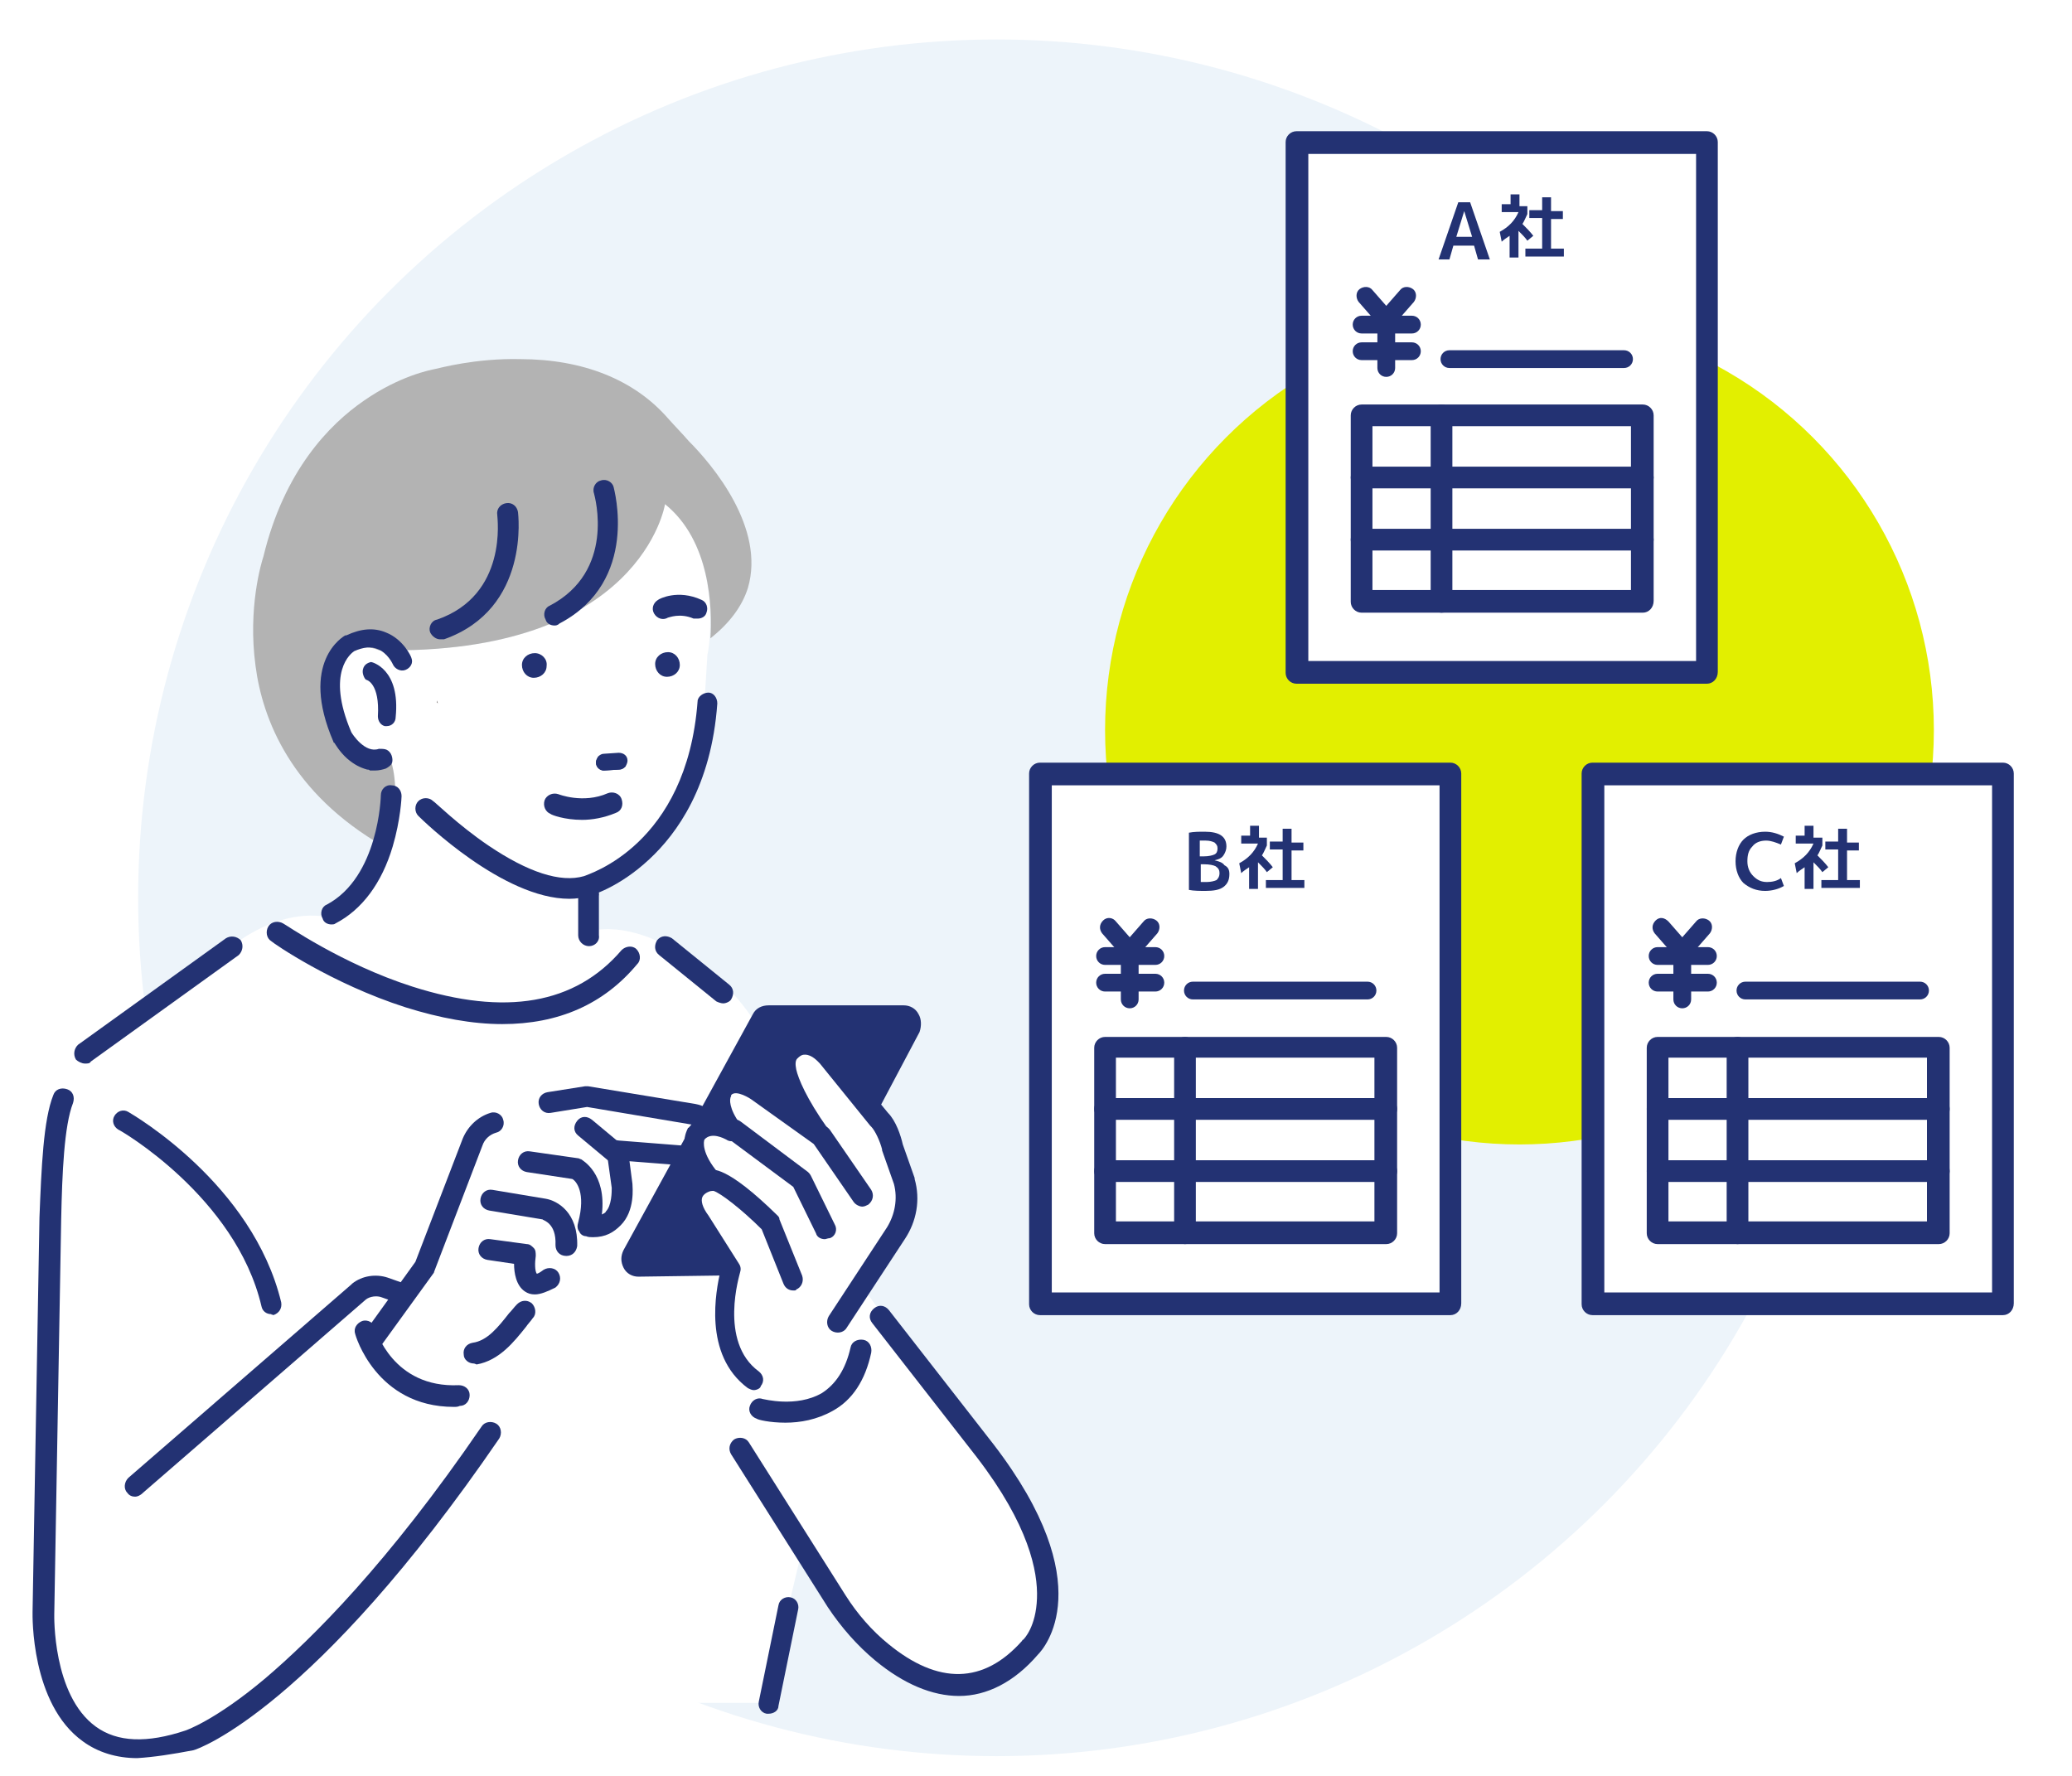
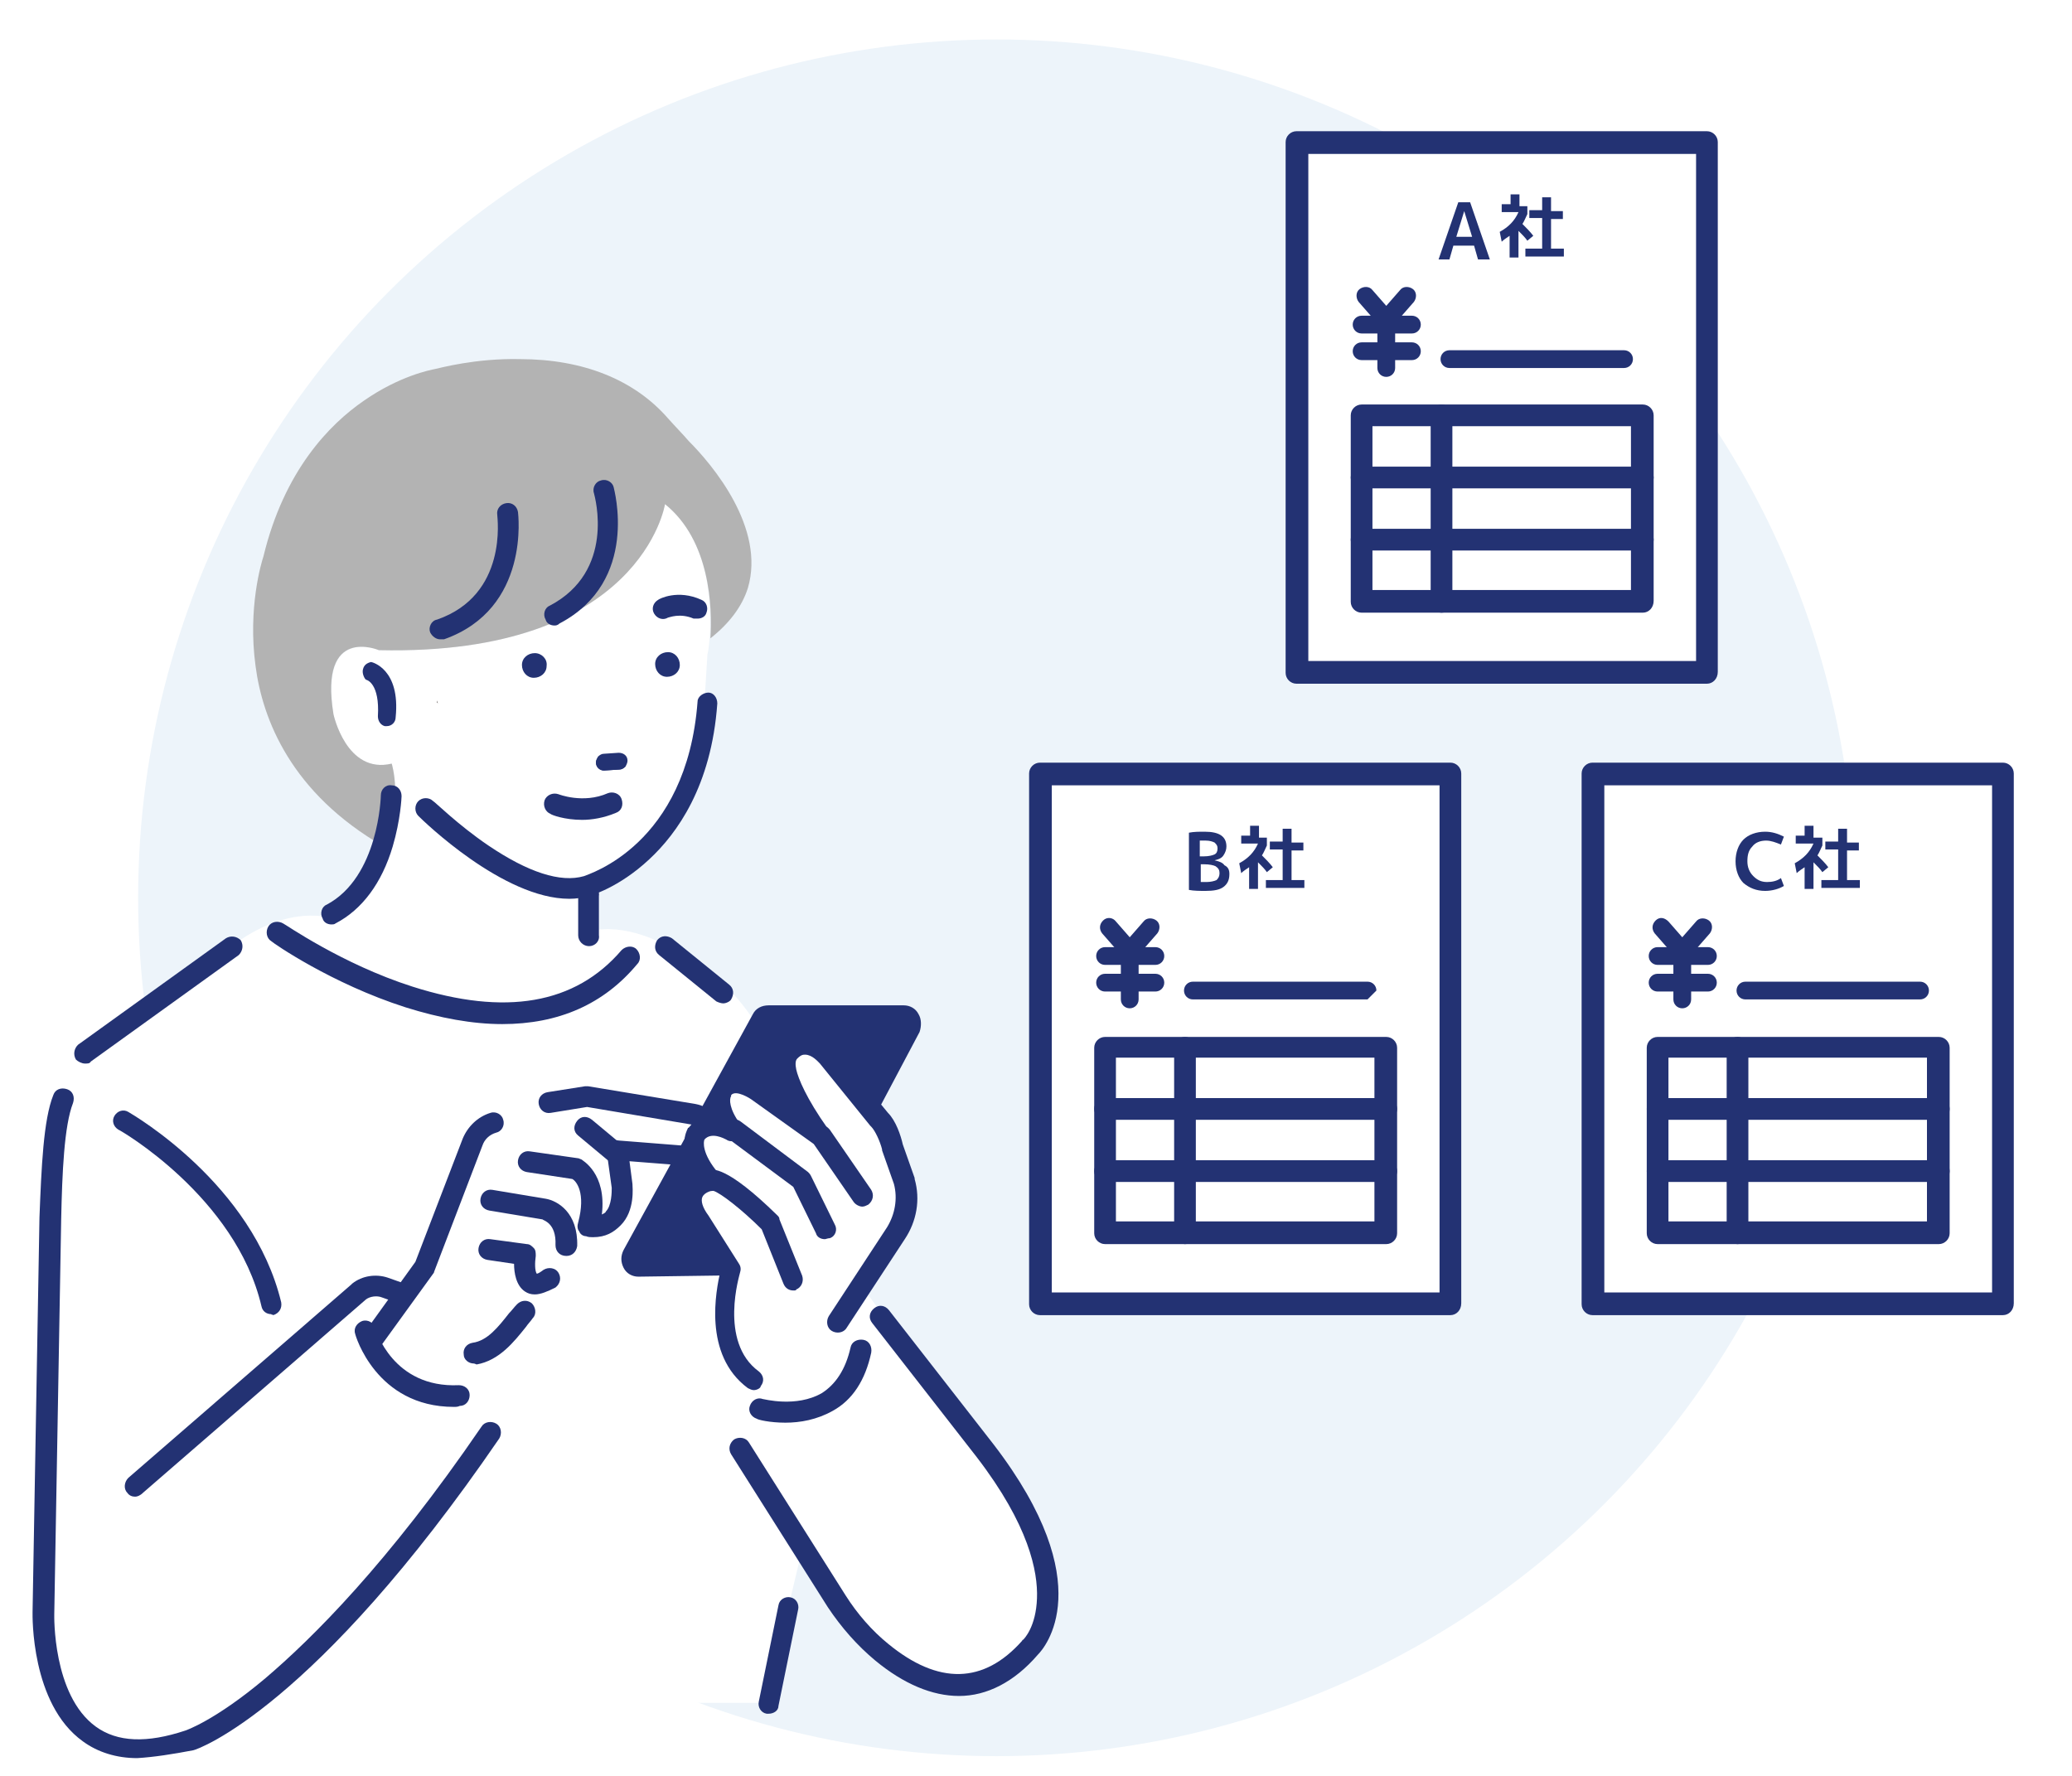
<svg xmlns="http://www.w3.org/2000/svg" xmlns:xlink="http://www.w3.org/1999/xlink" version="1.1" id="_レイヤー_2" x="0px" y="0px" viewBox="0 0 210 180" style="enable-background:new 0 0 210 180;" xml:space="preserve">
  <style type="text/css">
	.st0{fill:none;}
	.st1{fill:#DDFF32;}
	.st2{fill:#EDF4FA;}
	.st3{fill:#FFFFFF;}
	.st4{fill:url(#SVGID_1_);}
	.st5{fill:#B3B3B3;}
	.st6{fill:#233273;}
	.st7{fill:#231815;}
	.st8{fill:#E2EF00;}
	.st9{enable-background:new    ;}
</style>
  <pattern y="180" width="50.5" height="50.5" patternUnits="userSpaceOnUse" id="新規パターンスウォッチ_12" viewBox="29 -54.3 50.5 50.5" style="overflow:visible;">
    <g>
      <rect x="29" y="-54.3" class="st0" width="50.5" height="50.5" />
      <path class="st1" d="M79.5,0c2.1,0,3.8-1.7,3.8-3.8c0-2.1-1.7-3.8-3.8-3.8c-2.1,0-3.8,1.7-3.8,3.8C75.8-1.7,77.4,0,79.5,0z" />
      <path class="st1" d="M54.3,0c2.1,0,3.8-1.7,3.8-3.8c0-2.1-1.7-3.8-3.8-3.8c-2.1,0-3.8,1.7-3.8,3.8C50.5-1.7,52.2,0,54.3,0z" />
      <path class="st1" d="M29,0c2.1,0,3.8-1.7,3.8-3.8c0-2.1-1.7-3.8-3.8-3.8c-2.1,0-3.8,1.7-3.8,3.8C25.3-1.7,26.9,0,29,0z" />
      <path class="st1" d="M79.5-25.3c2.1,0,3.8-1.7,3.8-3.8c0-2.1-1.7-3.8-3.8-3.8c-2.1,0-3.8,1.7-3.8,3.8    C75.8-26.9,77.4-25.3,79.5-25.3z" />
      <path class="st1" d="M54.3-25.3c2.1,0,3.8-1.7,3.8-3.8c0-2.1-1.7-3.8-3.8-3.8c-2.1,0-3.8,1.7-3.8,3.8    C50.5-26.9,52.2-25.3,54.3-25.3z" />
      <path class="st1" d="M29-25.3c2.1,0,3.8-1.7,3.8-3.8c0-2.1-1.7-3.8-3.8-3.8c-2.1,0-3.8,1.7-3.8,3.8C25.3-26.9,26.9-25.3,29-25.3z" />
      <path class="st1" d="M79.5-50.5c2.1,0,3.8-1.7,3.8-3.8c0-2.1-1.7-3.8-3.8-3.8c-2.1,0-3.8,1.7-3.8,3.8    C75.8-52.2,77.4-50.5,79.5-50.5z" />
      <path class="st1" d="M54.3-50.5c2.1,0,3.8-1.7,3.8-3.8c0-2.1-1.7-3.8-3.8-3.8c-2.1,0-3.8,1.7-3.8,3.8    C50.5-52.2,52.2-50.5,54.3-50.5z" />
      <path class="st1" d="M29-50.5c2.1,0,3.8-1.7,3.8-3.8c0-2.1-1.7-3.8-3.8-3.8c-2.1,0-3.8,1.7-3.8,3.8C25.3-52.2,26.9-50.5,29-50.5z" />
      <path class="st1" d="M3.8-50.5c2.1,0,3.8-1.7,3.8-3.8c0-2.1-1.7-3.8-3.8-3.8c-2.1,0-3.8,1.7-3.8,3.8C0-52.2,1.7-50.5,3.8-50.5z" />
      <path class="st1" d="M3.8-54.3" />
      <path class="st1" d="M41.7-12.6c2.1,0,3.8-1.7,3.8-3.8s-1.7-3.8-3.8-3.8c-2.1,0-3.8,1.7-3.8,3.8S39.6-12.6,41.7-12.6z" />
      <path class="st1" d="M66.9-12.6c2.1,0,3.8-1.7,3.8-3.8s-1.7-3.8-3.8-3.8c-2.1,0-3.8,1.7-3.8,3.8S64.8-12.6,66.9-12.6z" />
      <circle class="st1" cx="41.7" cy="-41.7" r="3.8" />
      <circle class="st1" cx="66.9" cy="-41.7" r="3.8" />
      <path class="st1" d="M16.4-37.9c2.1,0,3.8-1.7,3.8-3.8s-1.7-3.8-3.8-3.8c-2.1,0-3.8,1.7-3.8,3.8S14.3-37.9,16.4-37.9z" />
      <path class="st1" d="M16.4-41.7" />
    </g>
  </pattern>
  <g id="_コンテンツ系">
    <circle class="st2" cx="101" cy="91" r="87" />
    <g>
      <path class="st3" d="M36.4,94.2c0,0-5.9-4.6-14.4,2.9l-11.1,7.5c0,0-5.6,3.3-5.6,14.1l-1,33c0,0-4.6,35.3,18,22.2l2.9-1.3h52.4    l3.8-16l5.9,8.8c0,0,6.9,8.2,14.7,3.3c0,0,8.8-3.6,1.3-16.3l-17-23.5c0,0-3.9-19.3-12.1-28.3c0,0-8.8-8.8-15.7-5.8L36.4,94.2    L36.4,94.2z" />
      <pattern id="SVGID_1_" xlink:href="#譁ｰ隕上ヱ繧ｿ繝ｼ繝ｳ繧ｹ繧ｦ繧ｩ繝メ_12" patternTransform="matrix(0.233 0 0 0.233 -6229.972 -6958.51)">
		</pattern>
      <path class="st4" d="M36.4,94.2c0,0-5.9-4.6-14.4,2.9l-11.1,7.5c0,0-5.6,3.3-5.6,14.1l-1,33c0,0-4.6,35.3,18,22.2l2.9-1.3h52.4    l3.8-16l5.9,8.8c0,0,6.9,8.2,14.7,3.3c0,0,8.8-3.6,1.3-16.3l-17-23.5c0,0-3.9-19.3-12.1-28.3c0,0-8.8-8.8-15.7-5.8L36.4,94.2    L36.4,94.2z" />
      <path class="st3" d="M67.4,51.1c0,0-2.4,15.4-29,14.8c0,0-6-2.6-4.6,6.5c0,0,1.3,6.1,5.9,5c0,0,3.4,10.2-10.1,17.8    c0,0,20.8,15.1,34.9,1.2c0,0-7.5,0.8-4.8-6.6c0,0,8.8-2.7,11.5-15.4l0.5-8.1C71.8,66.3,73.5,56,67.4,51.1L67.4,51.1z" />
      <path class="st5" d="M69.8,44.7c-0.6-0.7-1.3-1.4-2.1-2.3c-3.4-3.9-8.6-6-15-6c-4.5-0.1-8.1,0.9-8.6,1c-0.5,0.1-3.6,0.7-7.2,3.2    c-3.5,2.4-8.1,7.1-10.2,15.8c-0.2,0.6-1.6,5.2-0.8,11.1c0.7,5.4,3.6,12.9,13,18.3c2-4.6,0.8-8.4,0.8-8.4c-4.6,1.1-5.9-5-5.9-5    c-1.5-9.1,4.6-6.5,4.6-6.5c26.6,0.6,29-14.8,29-14.8c4.6,3.7,4.8,10.5,4.6,13.6c1.9-1.5,3.2-3.2,3.8-5.1    C77.6,53.5,72.2,47.1,69.8,44.7L69.8,44.7z" />
      <path class="st6" d="M97.2,171.9c-2.7,0-5.6-1.2-8.5-3.6c-1.8-1.5-3.4-3.3-4.8-5.4l-9.8-15.5c-0.3-0.5-0.2-1.1,0.3-1.5    c0.5-0.3,1.2-0.2,1.5,0.3l9.8,15.5c1.2,1.9,2.7,3.6,4.3,4.9c5.1,4.2,9.7,4.1,13.6-0.3c0,0,0-0.1,0.1-0.1c0.1-0.1,1.3-1.3,1.4-4.2    c0.1-2.7-0.8-7.4-6.1-14.3l-10.6-13.6c-0.4-0.5-0.3-1.1,0.2-1.5s1.1-0.3,1.5,0.2l10.6,13.6c10.9,14.2,5.1,20.7,4.5,21.3    C102.8,170.5,100,171.9,97.2,171.9L97.2,171.9z" />
      <path class="st7" d="M44.3,71.2c0-0.1,0-0.1,0-0.2C44.4,71.4,44.4,71.3,44.3,71.2z" />
      <g>
-         <path class="st6" d="M41.7,66.7L41.7,66.7c0-0.1-0.8-1.9-2.6-2.6c-1.2-0.5-2.5-0.4-4,0.3c0,0,0,0-0.1,0     c-0.2,0.1-4.7,2.7-1.2,10.8c0,0,0,0.1,0.1,0.1c0,0,0.5,0.9,1.3,1.6c0.7,0.6,1.3,0.9,2,1.1c0.1,0,0.2,0,0.3,0.1c0.2,0,0.3,0,0.5,0     c0.4,0,0.8-0.1,1.1-0.2c0.2-0.1,0.5-0.3,0.6-0.5c0.1-0.2,0.1-0.5,0-0.8s-0.3-0.5-0.5-0.6s-0.5-0.1-0.8-0.1     c-1.4,0.5-2.7-1.5-2.8-1.7c-2.6-6.1,0-8,0.3-8.2c0.9-0.4,1.7-0.5,2.4-0.2c1,0.4,1.5,1.5,1.5,1.5c0.2,0.5,0.8,0.8,1.3,0.6     C41.6,67.7,41.9,67.2,41.7,66.7L41.7,66.7z" />
        <path class="st6" d="M37.6,67.1C37.6,67.1,37.6,67.1,37.6,67.1c-0.4,0.1-0.7,0.3-0.8,0.7c-0.1,0.3,0,0.7,0.2,1l0.1,0.1     c0,0,0,0,0,0c0.1,0,1.4,0.4,1.2,3.7c0,0.5,0.3,0.9,0.7,1c0,0,0,0,0.1,0c0,0,0.1,0,0.1,0c0,0,0,0,0,0c0.5,0,0.9-0.4,0.9-0.9     C40.6,67.8,37.7,67.1,37.6,67.1L37.6,67.1z" />
      </g>
      <path class="st7" d="M51.2,88.6l0.2-0.4L51.2,88.6L51.2,88.6z" />
      <g>
        <path class="st6" d="M61.2,76.5l1.5-0.1c0.4,0,0.8,0.3,0.8,0.8c0,0.4-0.3,0.8-0.8,0.8l-1.5,0.1c-0.4,0-0.8-0.3-0.8-0.8     C60.4,76.9,60.7,76.5,61.2,76.5z" />
        <path class="st6" d="M61.2,78.1c-0.4,0-0.8-0.4-0.8-0.8c0-0.2,0.1-0.4,0.2-0.6c0.2-0.2,0.4-0.3,0.6-0.3l1.5-0.1     c0.5,0,0.9,0.3,0.9,0.8c0,0.2-0.1,0.4-0.2,0.6c-0.2,0.2-0.4,0.3-0.6,0.3L61.2,78.1C61.2,78.1,61.2,78.1,61.2,78.1z M62.7,76.5     C62.7,76.5,62.6,76.5,62.7,76.5l-1.5,0.1l0,0c-0.2,0-0.4,0.1-0.5,0.2s-0.2,0.3-0.2,0.5c0,0.4,0.3,0.7,0.7,0.7c0,0,0,0,0,0     l1.5-0.1c0.2,0,0.4-0.1,0.5-0.2s0.2-0.3,0.2-0.5C63.4,76.8,63,76.5,62.7,76.5z M61.2,76.5L61.2,76.5L61.2,76.5z" />
      </g>
      <g>
        <path class="st6" d="M68.9,67.4c0,0.7-0.6,1.2-1.3,1.2s-1.2-0.6-1.2-1.3s0.6-1.2,1.3-1.2S68.9,66.7,68.9,67.4z" />
        <path class="st6" d="M55.4,67.5c0,0.7-0.6,1.2-1.3,1.2s-1.2-0.6-1.2-1.3c0-0.7,0.6-1.2,1.3-1.2S55.5,66.8,55.4,67.5z" />
      </g>
      <path class="st6" d="M70.7,62.7c0.4,0,0.8-0.2,0.9-0.6c0.2-0.5,0-1.1-0.5-1.3c-2.4-1.1-4.3-0.1-4.4,0c-0.5,0.3-0.7,0.9-0.4,1.4    c0.3,0.5,0.9,0.7,1.4,0.4c0.1,0,1.2-0.5,2.6,0.1C70.4,62.7,70.5,62.7,70.7,62.7z" />
      <path class="st6" d="M57.7,91.1c0.7,0,1.4-0.1,2-0.3c0.1,0,3-0.8,6.1-3.7c2.8-2.6,6.3-7.4,6.9-15.8c0-0.6-0.4-1.1-0.9-1.1    s-1.1,0.4-1.1,0.9c-1.1,14.6-11.1,17.5-11.5,17.7c-2.4,0.7-5.7-0.4-9.7-3.1c-3.1-2.1-5.5-4.5-5.6-4.5c-0.4-0.4-1.1-0.4-1.5,0    c-0.4,0.4-0.4,1.1,0,1.5C42.9,83.2,51,91.1,57.7,91.1L57.7,91.1z" />
      <path class="st6" d="M59,83.1c-1.8,0-3.1-0.5-3.2-0.6c-0.5-0.2-0.8-0.8-0.6-1.4c0.2-0.5,0.8-0.8,1.4-0.6c0,0,2.5,1,5-0.1    c0.5-0.2,1.2,0,1.4,0.6s0,1.2-0.6,1.4C61.2,82.9,60,83.1,59,83.1L59,83.1z" />
      <path class="st6" d="M56.2,63.4c-0.4,0-0.8-0.2-0.9-0.6c-0.3-0.5-0.1-1.2,0.4-1.4c6.7-3.5,4.6-11,4.5-11.4    c-0.2-0.6,0.2-1.2,0.7-1.3c0.6-0.2,1.2,0.2,1.3,0.7c0,0.1,2.7,9.5-5.5,13.8C56.5,63.4,56.3,63.4,56.2,63.4L56.2,63.4z" />
      <path class="st6" d="M44.6,64.8c-0.4,0-0.8-0.3-1-0.7c-0.2-0.5,0.1-1.2,0.7-1.3c7.2-2.5,6.1-10.3,6.1-10.6    c-0.1-0.6,0.3-1.1,0.9-1.2s1.1,0.3,1.2,0.9c0,0.1,1.3,9.8-7.5,12.9C44.8,64.8,44.7,64.8,44.6,64.8L44.6,64.8z" />
      <path class="st6" d="M33.6,93.7c-0.4,0-0.8-0.2-0.9-0.6c-0.3-0.5-0.1-1.2,0.4-1.4c5.3-2.8,5.5-11,5.5-11.1c0-0.6,0.5-1.1,1.1-1    c0.6,0,1,0.5,1,1.1c0,0.1-0.1,2.4-0.9,5.1c-1.1,3.7-3.1,6.4-5.8,7.8C33.9,93.7,33.7,93.7,33.6,93.7z" />
      <path class="st6" d="M59.7,95.9L59.7,95.9c-0.6,0-1.1-0.5-1.1-1.1l0-4c0-0.6,0.5-1.1,1.1-1.1c0.6,0,1.1,0.5,1,1.1l0,4    C60.8,95.4,60.3,95.9,59.7,95.9z" />
      <path class="st6" d="M50.9,103.8c-3,0-6.3-0.6-9.8-1.7c-7.5-2.4-13.4-6.5-13.6-6.7c-0.5-0.3-0.6-1-0.3-1.5c0.3-0.5,1-0.6,1.5-0.3    c0.1,0,5.9,4.1,13.1,6.4c9.4,3,16.5,1.8,21.2-3.7c0.4-0.4,1.1-0.5,1.5-0.1c0.4,0.4,0.5,1.1,0.1,1.5    C61.2,101.8,56.6,103.8,50.9,103.8z" />
      <path class="st6" d="M13.9,178.2c-2.1,0-4-0.6-5.5-1.7c-5.3-3.8-5.1-12.8-5.1-13.1l0.7-40c0.2-5.1,0.4-9.9,1.4-12.4    c0.2-0.6,0.8-0.8,1.4-0.6c0.6,0.2,0.8,0.8,0.6,1.4c-0.9,2.3-1.1,7.1-1.2,11.8l-0.7,40c0,0.1-0.2,8.2,4.2,11.4    c2.2,1.6,5.2,1.7,9.1,0.4c0,0,3-1,8.1-5.3c4.7-4,12.4-11.6,21.9-25.5c0.3-0.5,1-0.6,1.5-0.3s0.6,1,0.3,1.5    c-18.7,27.3-30.5,31.5-31,31.6C17.5,177.8,15.6,178.1,13.9,178.2L13.9,178.2z" />
      <path class="st6" d="M8.6,107.8c-0.3,0-0.7-0.2-0.9-0.4c-0.3-0.5-0.2-1.1,0.2-1.5l15-10.8c0.5-0.3,1.1-0.2,1.5,0.2    c0.3,0.5,0.2,1.1-0.2,1.5l-15,10.8C9.1,107.8,8.9,107.8,8.6,107.8z" />
      <path class="st6" d="M13.7,151.7c-0.3,0-0.6-0.1-0.8-0.4c-0.4-0.4-0.3-1.1,0.1-1.5l22.6-19.6c0,0,0,0,0.1-0.1c1-0.8,2.4-1,3.6-0.6    l1.7,0.6c0.6,0.2,0.9,0.8,0.7,1.3c-0.2,0.6-0.8,0.9-1.3,0.7l-1.7-0.6c-0.5-0.2-1.2-0.1-1.6,0.2l-22.6,19.6    C14.2,151.6,13.9,151.7,13.7,151.7L13.7,151.7z" />
      <path class="st6" d="M27.5,133.2c-0.5,0-0.9-0.3-1-0.8c-2.6-11.1-14.4-17.9-14.5-17.9c-0.5-0.3-0.7-0.9-0.4-1.4    c0.3-0.5,0.9-0.7,1.4-0.4c0.5,0.3,12.6,7.3,15.5,19.3c0.1,0.6-0.2,1.1-0.8,1.3C27.6,133.2,27.5,133.3,27.5,133.2L27.5,133.2z" />
      <path class="st6" d="M77.9,173.7c-0.1,0-0.1,0-0.2,0c-0.6-0.1-0.9-0.7-0.8-1.2l2-9.8c0.1-0.6,0.7-0.9,1.2-0.8    c0.6,0.1,0.9,0.7,0.8,1.2l-2,9.8C78.9,173.4,78.4,173.7,77.9,173.7z" />
      <path class="st3" d="M73.5,114l-10.3-2c0,0-8.1-1.9-14.5,2.6c0,0-6.6,21.9-12,20.8c0,0,4.4,7.2,8.9,6.1l2.6-3.3c0,0,4-2,6.1-7    l3.1-3.9l2.8-1.9c0,0,4.3-2,2.7-7.5l9.2,0.7C71.9,118.6,73.5,114,73.5,114z" />
      <path class="st6" d="M48,138.2c-0.5,0-1-0.4-1-0.9c-0.1-0.6,0.3-1.1,0.9-1.2c1.5-0.2,2.6-1.6,3.7-3c0.3-0.3,0.5-0.6,0.8-0.9    c0.4-0.4,1-0.5,1.5-0.1c0.4,0.4,0.5,1.1,0.1,1.5c-0.2,0.3-0.5,0.6-0.7,0.9c-1.2,1.5-2.7,3.4-5,3.8C48.1,138.2,48,138.2,48,138.2z" />
      <path class="st6" d="M62.3,117.8c-0.2,0-0.5-0.1-0.7-0.2l-3-2.5c-0.5-0.4-0.5-1-0.1-1.5s1-0.5,1.5-0.1l3,2.5    c0.5,0.4,0.5,1,0.1,1.5C62.9,117.7,62.6,117.8,62.3,117.8L62.3,117.8z" />
      <path class="st6" d="M57.4,127.3C57.4,127.3,57.3,127.3,57.4,127.3c-0.7,0-1.1-0.5-1.1-1.1c0.1-2.3-1.3-2.5-1.3-2.6l-5.4-0.9    c-0.6-0.1-1-0.6-0.9-1.2s0.6-1,1.2-0.9l5.4,0.9c1.2,0.2,3.3,1.4,3.2,4.8C58.4,126.9,58,127.3,57.4,127.3L57.4,127.3z" />
      <path class="st6" d="M54.2,131.2c-0.4,0-0.7-0.1-1-0.3c-0.9-0.6-1.1-1.9-1.1-2.8l-2.7-0.4c-0.6-0.1-1-0.6-0.9-1.2    c0.1-0.6,0.6-1,1.2-0.9l3.7,0.5c0.3,0,0.5,0.2,0.7,0.4c0.2,0.2,0.2,0.5,0.2,0.8c-0.1,0.7-0.1,1.5,0.1,1.8c0.1,0,0.3-0.1,0.7-0.4    c0.5-0.3,1.2-0.2,1.5,0.3c0.3,0.5,0.2,1.1-0.3,1.5C55.5,130.9,54.8,131.2,54.2,131.2L54.2,131.2z" />
      <path class="st6" d="M37.5,137.1c-0.2,0-0.4-0.1-0.6-0.2c-0.5-0.3-0.6-1-0.2-1.5l5.4-7.5l4.8-12.5c0.5-1.2,1.5-2.2,2.8-2.6    c0.6-0.2,1.2,0.2,1.3,0.7c0.2,0.6-0.2,1.2-0.7,1.3c-0.7,0.2-1.2,0.7-1.4,1.3L44,128.9c0,0.1-0.1,0.2-0.1,0.2l-5.5,7.6    C38.2,137,37.9,137.2,37.5,137.1L37.5,137.1z" />
      <path class="st6" d="M60.1,125.4c-0.2,0-0.5,0-0.7-0.1c-0.3,0-0.6-0.2-0.7-0.5c-0.2-0.2-0.2-0.6-0.1-0.9c0.8-3-0.2-4.2-0.6-4.4    l-4.6-0.7c-0.6-0.1-1-0.6-0.9-1.2c0.1-0.6,0.6-1,1.2-0.9l4.9,0.7c0.1,0,0.2,0.1,0.3,0.1c0.1,0.1,2.6,1.4,2.1,5.6    c0.2-0.1,0.4-0.2,0.4-0.3c0.6-0.6,0.6-2,0.6-2.4l-0.5-3.6c0-0.3,0.1-0.6,0.3-0.9c0.2-0.2,0.5-0.4,0.9-0.3l7.6,0.6    c0.8-0.2,0.8-0.9,0.8-1.1c0-0.5-0.3-1-0.9-1.1l-10.7-1.8l-3.7,0.6c-0.6,0.1-1.1-0.3-1.2-0.9s0.3-1.1,0.9-1.2l3.8-0.6    c0.1,0,0.2,0,0.3,0l10.9,1.8c1.6,0.3,2.7,1.6,2.7,3.1c0,1.6-1,2.9-2.6,3.2l-0.1,0c-0.1,0-0.2,0-0.3,0l-6.4-0.5l0.3,2.3    c0,0.3,0.3,2.7-1.2,4.2C62.2,124.9,61.4,125.4,60.1,125.4L60.1,125.4z" />
      <path class="st6" d="M46,142.6c-7.9,0-10-7.3-10-7.4c-0.2-0.6,0.2-1.1,0.7-1.3c0.6-0.2,1.2,0.2,1.3,0.7c0.1,0.2,1.8,6.1,8.5,5.8    c0.6,0,1.1,0.4,1.1,1c0,0.6-0.4,1.1-1,1.1C46.4,142.6,46.2,142.6,46,142.6L46,142.6z" />
      <g>
        <path class="st6" d="M64.1,127.2l13.1-23.9c0.1-0.2,0.4-0.4,0.6-0.4h13.7c0.6,0,0.9,0.6,0.7,1.1l-12.5,23.6     c-0.1,0.2-0.4,0.4-0.6,0.4l-14.3,0.3C64.2,128.3,63.8,127.7,64.1,127.2L64.1,127.2z" />
        <path class="st6" d="M64.7,129.4c-0.6,0-1.2-0.3-1.5-0.9c-0.3-0.6-0.3-1.2,0-1.8l13.1-23.9c0.3-0.6,0.9-0.9,1.6-0.9h13.7     c0.6,0,1.2,0.3,1.5,0.9c0.3,0.5,0.3,1.2,0.1,1.8l-12.5,23.6c-0.3,0.6-0.9,0.9-1.6,1L64.7,129.4C64.8,129.4,64.7,129.4,64.7,129.4     L64.7,129.4z M65,127.8L65,127.8L65,127.8z M78,104l-12.7,23.2l13.6-0.3l12.1-23C90.9,104,78,104,78,104z M64.1,127.2L64.1,127.2     L64.1,127.2z" />
      </g>
      <path class="st6" d="M73.3,101.7c-0.2,0-0.5-0.1-0.7-0.2l-5.8-4.7c-0.5-0.4-0.5-1-0.2-1.5c0.4-0.5,1-0.5,1.5-0.2l5.8,4.7    c0.5,0.4,0.5,1,0.2,1.5C74,101.5,73.6,101.7,73.3,101.7z" />
      <g>
        <path class="st3" d="M91.7,119.8l-1.2-3.5c-0.2-0.8-0.7-2.2-1.3-2.8l-5.1-6.3c0,0-2-2.5-3.9-0.6c-0.5,0.5-0.5,1.4-0.3,2.1     c0.3,1.1,1.1,3.2,3.3,6.3l-6.3-4.5c0,0-2.3-1.6-3.5-0.2c0,0-1.3,1.3,0.9,4.2c0,0-2.3-1.4-3.7,0.3c0,0-1.1,1.7,1.6,4.7     c0,0-3.4,0.5-1.2,4.1l3.1,4.9c0,0-2.4,7.7,2.2,11.1l2.5,3.1l1.1-0.2c2.8-0.5,5.3-2,7-4.3l0,0l-0.9-5.2l4.8-8.1     C91.9,123.5,92.2,121.6,91.7,119.8L91.7,119.8z" />
        <path class="st6" d="M76.4,140.9c-0.2,0-0.4-0.1-0.6-0.2c-4.6-3.4-3.2-10-2.8-11.8l-2.9-4.5c-1-1.6-1.2-2.9-0.7-4     c0.3-0.5,0.7-0.9,1.1-1.2c-1.9-2.8-0.9-4.6-0.8-4.8c0,0,0-0.1,0.1-0.1c0.7-0.9,1.6-1.2,2.4-1.3c-0.6-1.9,0.2-3,0.4-3.3l0,0     c0.8-0.9,1.9-1.2,3.3-0.8c0.9,0.3,1.5,0.7,1.6,0.8l2.1,1.5c-0.4-0.9-0.7-1.7-0.8-2.2c-0.3-1.3-0.1-2.4,0.6-3.1     c0.9-0.9,1.8-1.1,2.5-1c1.7,0.1,2.9,1.6,3,1.7l5.1,6.2c0.8,0.8,1.3,2.3,1.5,3.2l1.2,3.4c0,0,0,0.1,0,0.1c0.6,2.1,0.2,4.3-1,6.1     l-5.9,9c-0.3,0.5-1,0.6-1.5,0.3s-0.6-1-0.3-1.5l5.9-9c0.8-1.3,1.1-2.9,0.7-4.4l-1.2-3.4c0,0,0-0.1,0-0.1     c-0.2-0.8-0.7-1.9-1.1-2.3c0,0,0,0-0.1-0.1l-5.1-6.3c-0.2-0.2-0.8-0.9-1.5-0.9c-0.2,0-0.4,0-0.8,0.4c-0.2,0.2-0.2,0.6-0.1,1.1     c0.2,0.9,1,2.9,3.2,6c0.3,0.4,0.2,1-0.1,1.4s-0.9,0.4-1.4,0.1l-6.3-4.5c0,0-1.5-1-2-0.4c0,0.1,0,0,0,0.1     c-0.2,0.3-0.2,1.3,0.9,2.8c0.3,0.4,0.3,1-0.1,1.4c-0.3,0.4-0.9,0.5-1.3,0.2c-0.2-0.1-1.5-0.8-2.2,0c-0.1,0.2-0.3,1.4,1.4,3.4     c0.3,0.3,0.3,0.7,0.2,1.1c-0.1,0.4-0.5,0.6-0.8,0.7c-0.2,0-0.8,0.2-1,0.6c-0.2,0.4,0,1.1,0.6,1.9l3.1,4.9     c0.2,0.3,0.2,0.6,0.1,0.9c0,0.1-2.2,7,1.9,10c0.5,0.4,0.6,1,0.2,1.5C77.1,140.7,76.7,140.9,76.4,140.9L76.4,140.9z" />
      </g>
      <path class="st6" d="M87.4,122.3c-0.3,0-0.7-0.2-0.9-0.5l-4.2-6.1c-0.3-0.5-0.2-1.1,0.3-1.5c0.5-0.3,1.1-0.2,1.5,0.3l4.2,6.1    c0.3,0.5,0.2,1.1-0.3,1.5C87.8,122.2,87.6,122.3,87.4,122.3L87.4,122.3z" />
      <path class="st6" d="M83.6,125.6c-0.4,0-0.8-0.2-0.9-0.6l-2.3-4.7l-6.6-4.9c-0.5-0.3-0.6-1-0.2-1.5s1-0.6,1.5-0.2l6.8,5.1    c0.1,0.1,0.2,0.2,0.3,0.4l2.4,4.9c0.3,0.5,0.1,1.2-0.5,1.4C83.9,125.5,83.7,125.6,83.6,125.6L83.6,125.6z" />
      <path class="st6" d="M80.4,130.8c-0.4,0-0.8-0.2-1-0.7l-2.2-5.5c-2-2-4.2-3.7-4.9-3.9c-0.5,0.1-1-0.2-1.2-0.8    c-0.2-0.6,0.2-1.2,0.7-1.3c0.4-0.1,1.8-0.5,7,4.6c0.1,0.1,0.2,0.2,0.2,0.4l2.3,5.7c0.2,0.6-0.1,1.2-0.6,1.4    C80.7,130.8,80.6,130.8,80.4,130.8L80.4,130.8z M72.4,120.7L72.4,120.7L72.4,120.7z" />
      <path class="st6" d="M79.6,144.2c-1.6,0-2.8-0.3-2.9-0.4c-0.6-0.2-0.9-0.8-0.7-1.3c0.2-0.6,0.8-0.9,1.3-0.7c0.1,0,3.4,0.9,6-0.6    c1.4-0.9,2.4-2.4,2.9-4.6c0.1-0.6,0.7-0.9,1.3-0.8c0.6,0.1,0.9,0.7,0.8,1.3c-0.6,2.8-1.9,4.8-3.9,5.9    C82.8,143.9,81.1,144.2,79.6,144.2L79.6,144.2z" />
    </g>
-     <circle class="st8" cx="154" cy="74" r="42" />
    <g>
      <g>
        <rect x="131.4" y="14.4" class="st3" width="41.6" height="53.7" />
        <path class="st6" d="M173,69.3h-41.6c-0.6,0-1.1-0.5-1.1-1.1V14.4c0-0.6,0.5-1.1,1.1-1.1H173c0.6,0,1.1,0.5,1.1,1.1v53.7     C174.1,68.8,173.6,69.3,173,69.3L173,69.3z M132.6,67h39.3V15.6h-39.3V67z" />
      </g>
      <g>
        <path class="st6" d="M140.5,33.3L140.5,33.3c-0.3,0-0.5-0.1-0.7-0.3l-2.1-2.4c-0.3-0.4-0.3-1,0.1-1.3s1-0.3,1.3,0.1l1.4,1.6     l1.4-1.6c0.3-0.4,0.9-0.4,1.3-0.1s0.4,0.9,0.1,1.3l-2.1,2.4C141,33.2,140.8,33.3,140.5,33.3z" />
        <path class="st6" d="M143.1,33.8H138c-0.5,0-0.9-0.4-0.9-0.9s0.4-0.9,0.9-0.9h5.1c0.5,0,0.9,0.4,0.9,0.9S143.6,33.8,143.1,33.8z" />
        <path class="st6" d="M143.1,36.5H138c-0.5,0-0.9-0.4-0.9-0.9s0.4-0.9,0.9-0.9h5.1c0.5,0,0.9,0.4,0.9,0.9S143.6,36.5,143.1,36.5z" />
        <path class="st6" d="M140.5,38.2c-0.5,0-0.9-0.4-0.9-0.9v-4.8c0-0.5,0.4-0.9,0.9-0.9s0.9,0.4,0.9,0.9v4.8     C141.4,37.8,141,38.2,140.5,38.2z" />
      </g>
      <g>
        <path class="st6" d="M166.5,62.1H138c-0.6,0-1.1-0.5-1.1-1.1V42.1c0-0.6,0.5-1.1,1.1-1.1h28.5c0.6,0,1.1,0.5,1.1,1.1v18.8     C167.6,61.6,167.1,62.1,166.5,62.1z M139.1,59.8h26.2V43.2h-26.2V59.8z" />
        <g>
          <path class="st6" d="M166.5,49.5H138c-0.6,0-1.1-0.5-1.1-1.1s0.5-1.1,1.1-1.1h28.5c0.6,0,1.1,0.5,1.1,1.1S167.1,49.5,166.5,49.5      z" />
          <path class="st6" d="M166.5,55.8H138c-0.6,0-1.1-0.5-1.1-1.1s0.5-1.1,1.1-1.1h28.5c0.6,0,1.1,0.5,1.1,1.1S167.1,55.8,166.5,55.8      z" />
        </g>
        <path class="st6" d="M146.1,62.1c-0.6,0-1.1-0.5-1.1-1.1V42.1c0-0.6,0.5-1.1,1.1-1.1s1.1,0.5,1.1,1.1V61     C147.3,61.6,146.8,62.1,146.1,62.1z" />
      </g>
      <path class="st6" d="M164.6,37.3h-17.7c-0.5,0-0.9-0.4-0.9-0.9s0.4-0.9,0.9-0.9h17.7c0.5,0,0.9,0.4,0.9,0.9S165.1,37.3,164.6,37.3    z" />
      <g class="st9">
        <path class="st6" d="M145.8,26.3l2-5.8h1.2l2,5.8h-1.2l-0.4-1.4h-2.1l-0.4,1.4H145.8z M147.6,24h1.6l-0.8-2.6h0L147.6,24z" />
      </g>
      <g class="st9">
        <path class="st6" d="M153.9,20.9h0.9v0.8c-0.2,0.4-0.3,0.7-0.5,1c0.4,0.4,0.8,0.8,1.1,1.2l-0.6,0.5c-0.2-0.3-0.5-0.6-0.9-1v2.7     H153v-2.2c-0.3,0.2-0.6,0.4-0.8,0.6l-0.2-1c0.9-0.5,1.5-1.1,1.9-2h-1.7v-0.8h0.9v-1h0.9V20.9z M157.2,25.2h1.3V26h-3.9v-0.8h1.7     v-3.1H155v-0.8h1.3V20h0.9v1.4h1.2v0.8h-1.2V25.2z" />
      </g>
    </g>
    <g>
      <g>
        <rect x="105.4" y="78.4" class="st3" width="41.6" height="53.7" />
        <path class="st6" d="M147,133.3h-41.6c-0.6,0-1.1-0.5-1.1-1.1V78.4c0-0.6,0.5-1.1,1.1-1.1H147c0.6,0,1.1,0.5,1.1,1.1v53.7     C148.1,132.8,147.6,133.3,147,133.3z M106.6,131h39.3V79.6h-39.3V131z" />
      </g>
      <g>
        <path class="st6" d="M114.5,97.3L114.5,97.3c-0.3,0-0.5-0.1-0.7-0.3l-2.1-2.4c-0.3-0.4-0.3-0.9,0.1-1.3s1-0.3,1.3,0.1l1.4,1.6     l1.4-1.6c0.3-0.4,0.9-0.4,1.3-0.1s0.4,0.9,0.1,1.3l-2.1,2.4C115,97.2,114.8,97.3,114.5,97.3L114.5,97.3z" />
        <path class="st6" d="M117.1,97.8H112c-0.5,0-0.9-0.4-0.9-0.9s0.4-0.9,0.9-0.9h5.1c0.5,0,0.9,0.4,0.9,0.9S117.6,97.8,117.1,97.8z" />
        <path class="st6" d="M117.1,100.5H112c-0.5,0-0.9-0.4-0.9-0.9s0.4-0.9,0.9-0.9h5.1c0.5,0,0.9,0.4,0.9,0.9     S117.6,100.5,117.1,100.5z" />
        <path class="st6" d="M114.5,102.2c-0.5,0-0.9-0.4-0.9-0.9v-4.8c0-0.5,0.4-0.9,0.9-0.9s0.9,0.4,0.9,0.9v4.8     C115.4,101.8,115,102.2,114.5,102.2z" />
      </g>
      <g>
        <path class="st6" d="M140.5,126.1H112c-0.6,0-1.1-0.5-1.1-1.1v-18.8c0-0.6,0.5-1.1,1.1-1.1h28.5c0.6,0,1.1,0.5,1.1,1.1v18.8     C141.6,125.6,141.1,126.1,140.5,126.1z M113.1,123.8h26.2v-16.6h-26.2V123.8z" />
        <g>
          <path class="st6" d="M140.5,113.5H112c-0.6,0-1.1-0.5-1.1-1.1s0.5-1.1,1.1-1.1h28.5c0.6,0,1.1,0.5,1.1,1.1      S141.1,113.5,140.5,113.5z" />
          <path class="st6" d="M140.5,119.8H112c-0.6,0-1.1-0.5-1.1-1.1s0.5-1.1,1.1-1.1h28.5c0.6,0,1.1,0.5,1.1,1.1      S141.1,119.8,140.5,119.8z" />
        </g>
        <path class="st6" d="M120.1,126.1c-0.6,0-1.1-0.5-1.1-1.1v-18.8c0-0.6,0.5-1.1,1.1-1.1s1.1,0.5,1.1,1.1V125     C121.3,125.6,120.8,126.1,120.1,126.1z" />
      </g>
-       <path class="st6" d="M138.6,101.3h-17.7c-0.5,0-0.9-0.4-0.9-0.9s0.4-0.9,0.9-0.9h17.7c0.5,0,0.9,0.4,0.9,0.9    S139.1,101.3,138.6,101.3z" />
+       <path class="st6" d="M138.6,101.3h-17.7c-0.5,0-0.9-0.4-0.9-0.9s0.4-0.9,0.9-0.9h17.7c0.5,0,0.9,0.4,0.9,0.9    z" />
      <g class="st9">
        <path class="st6" d="M124.6,88.6c0,0.6-0.2,1-0.6,1.3c-0.4,0.3-1,0.4-1.8,0.4c-0.6,0-1.2,0-1.7-0.1v-5.8c0.5-0.1,1-0.1,1.6-0.1     c1.5,0,2.2,0.5,2.2,1.5c0,0.3-0.1,0.6-0.3,0.9s-0.5,0.4-0.9,0.5v0c0.4,0.1,0.8,0.2,1,0.5C124.5,87.9,124.6,88.2,124.6,88.6z      M121.7,86.8h0.3c0.5,0,0.9-0.1,1.1-0.2c0.2-0.1,0.3-0.3,0.3-0.6c0-0.3-0.1-0.4-0.3-0.6c-0.2-0.1-0.5-0.2-0.9-0.2     c-0.2,0-0.4,0-0.6,0V86.8z M121.7,87.6v1.8c0.2,0,0.4,0,0.6,0c0.4,0,0.8-0.1,1-0.2c0.2-0.2,0.3-0.4,0.3-0.7     c0-0.3-0.1-0.5-0.4-0.7c-0.2-0.1-0.6-0.2-1.2-0.2H121.7z" />
      </g>
      <g class="st9">
        <path class="st6" d="M127.5,84.9h0.9v0.8c-0.2,0.4-0.3,0.7-0.5,1c0.4,0.4,0.8,0.8,1.1,1.2l-0.6,0.5c-0.2-0.3-0.5-0.6-0.9-1v2.7     h-0.9v-2.2c-0.3,0.2-0.6,0.4-0.8,0.6l-0.2-1c0.9-0.5,1.5-1.1,1.9-2h-1.7v-0.8h0.9v-1h0.9V84.9z M130.9,89.2h1.3V90h-3.9v-0.8h1.7     v-3.1h-1.3v-0.8h1.3V84h0.9v1.4h1.2v0.8h-1.2V89.2z" />
      </g>
    </g>
    <g>
      <g>
        <rect x="161.4" y="78.4" class="st3" width="41.6" height="53.7" />
        <path class="st6" d="M203,133.3h-41.6c-0.6,0-1.1-0.5-1.1-1.1V78.4c0-0.6,0.5-1.1,1.1-1.1H203c0.6,0,1.1,0.5,1.1,1.1v53.7     C204.1,132.8,203.6,133.3,203,133.3z M162.6,131h39.3V79.6h-39.3V131z" />
      </g>
      <g>
        <path class="st6" d="M170.5,97.3L170.5,97.3c-0.3,0-0.5-0.1-0.7-0.3l-2.1-2.4c-0.3-0.4-0.3-0.9,0.1-1.3s0.9-0.3,1.3,0.1l1.4,1.6     l1.4-1.6c0.3-0.4,0.9-0.4,1.3-0.1s0.4,0.9,0.1,1.3l-2.1,2.4C171,97.2,170.8,97.3,170.5,97.3z" />
        <path class="st6" d="M173.1,97.8H168c-0.5,0-0.9-0.4-0.9-0.9s0.4-0.9,0.9-0.9h5.1c0.5,0,0.9,0.4,0.9,0.9S173.6,97.8,173.1,97.8z" />
        <path class="st6" d="M173.1,100.5H168c-0.5,0-0.9-0.4-0.9-0.9s0.4-0.9,0.9-0.9h5.1c0.5,0,0.9,0.4,0.9,0.9     S173.6,100.5,173.1,100.5z" />
        <path class="st6" d="M170.5,102.2c-0.5,0-0.9-0.4-0.9-0.9v-4.8c0-0.5,0.4-0.9,0.9-0.9s0.9,0.4,0.9,0.9v4.8     C171.4,101.8,171,102.2,170.5,102.2z" />
      </g>
      <g>
        <path class="st6" d="M196.5,126.1H168c-0.6,0-1.1-0.5-1.1-1.1v-18.8c0-0.6,0.5-1.1,1.1-1.1h28.5c0.6,0,1.1,0.5,1.1,1.1v18.8     C197.6,125.6,197.1,126.1,196.5,126.1z M169.1,123.8h26.2v-16.6h-26.2V123.8z" />
        <g>
          <path class="st6" d="M196.5,113.5H168c-0.6,0-1.1-0.5-1.1-1.1s0.5-1.1,1.1-1.1h28.5c0.6,0,1.1,0.5,1.1,1.1      S197.1,113.5,196.5,113.5z" />
          <path class="st6" d="M196.5,119.8H168c-0.6,0-1.1-0.5-1.1-1.1s0.5-1.1,1.1-1.1h28.5c0.6,0,1.1,0.5,1.1,1.1      S197.1,119.8,196.5,119.8z" />
        </g>
        <path class="st6" d="M176.1,126.1c-0.6,0-1.1-0.5-1.1-1.1v-18.8c0-0.6,0.5-1.1,1.1-1.1s1.1,0.5,1.1,1.1V125     C177.3,125.6,176.8,126.1,176.1,126.1z" />
      </g>
      <path class="st6" d="M194.6,101.3h-17.7c-0.5,0-0.9-0.4-0.9-0.9s0.4-0.9,0.9-0.9h17.7c0.5,0,0.9,0.4,0.9,0.9    S195.1,101.3,194.6,101.3z" />
      <g class="st9">
        <path class="st6" d="M179,85.2c-0.6,0-1.1,0.2-1.4,0.6c-0.4,0.4-0.5,0.9-0.5,1.5c0,0.6,0.2,1.1,0.6,1.5c0.4,0.4,0.8,0.6,1.4,0.6     c0.5,0,1-0.1,1.4-0.4l0.3,0.8c-0.5,0.3-1.2,0.5-1.9,0.5c-0.9,0-1.6-0.3-2.2-0.8c-0.5-0.5-0.8-1.3-0.8-2.2c0-0.9,0.3-1.7,0.8-2.2     c0.5-0.5,1.3-0.8,2.2-0.8c0.7,0,1.3,0.2,1.9,0.5l-0.3,0.8C180,85.4,179.5,85.2,179,85.2z" />
      </g>
      <g class="st9">
        <path class="st6" d="M183.8,84.9h0.9v0.8c-0.2,0.4-0.3,0.7-0.5,1c0.4,0.4,0.8,0.8,1.1,1.2l-0.6,0.5c-0.2-0.3-0.5-0.6-0.9-1v2.7     h-0.9v-2.2c-0.3,0.2-0.6,0.4-0.8,0.6l-0.2-1c0.9-0.5,1.5-1.1,1.9-2H182v-0.8h0.9v-1h0.9V84.9z M187.2,89.2h1.3V90h-3.9v-0.8h1.7     v-3.1h-1.3v-0.8h1.3V84h0.9v1.4h1.2v0.8h-1.2V89.2z" />
      </g>
    </g>
    <rect class="st0" width="210" height="180" />
  </g>
</svg>